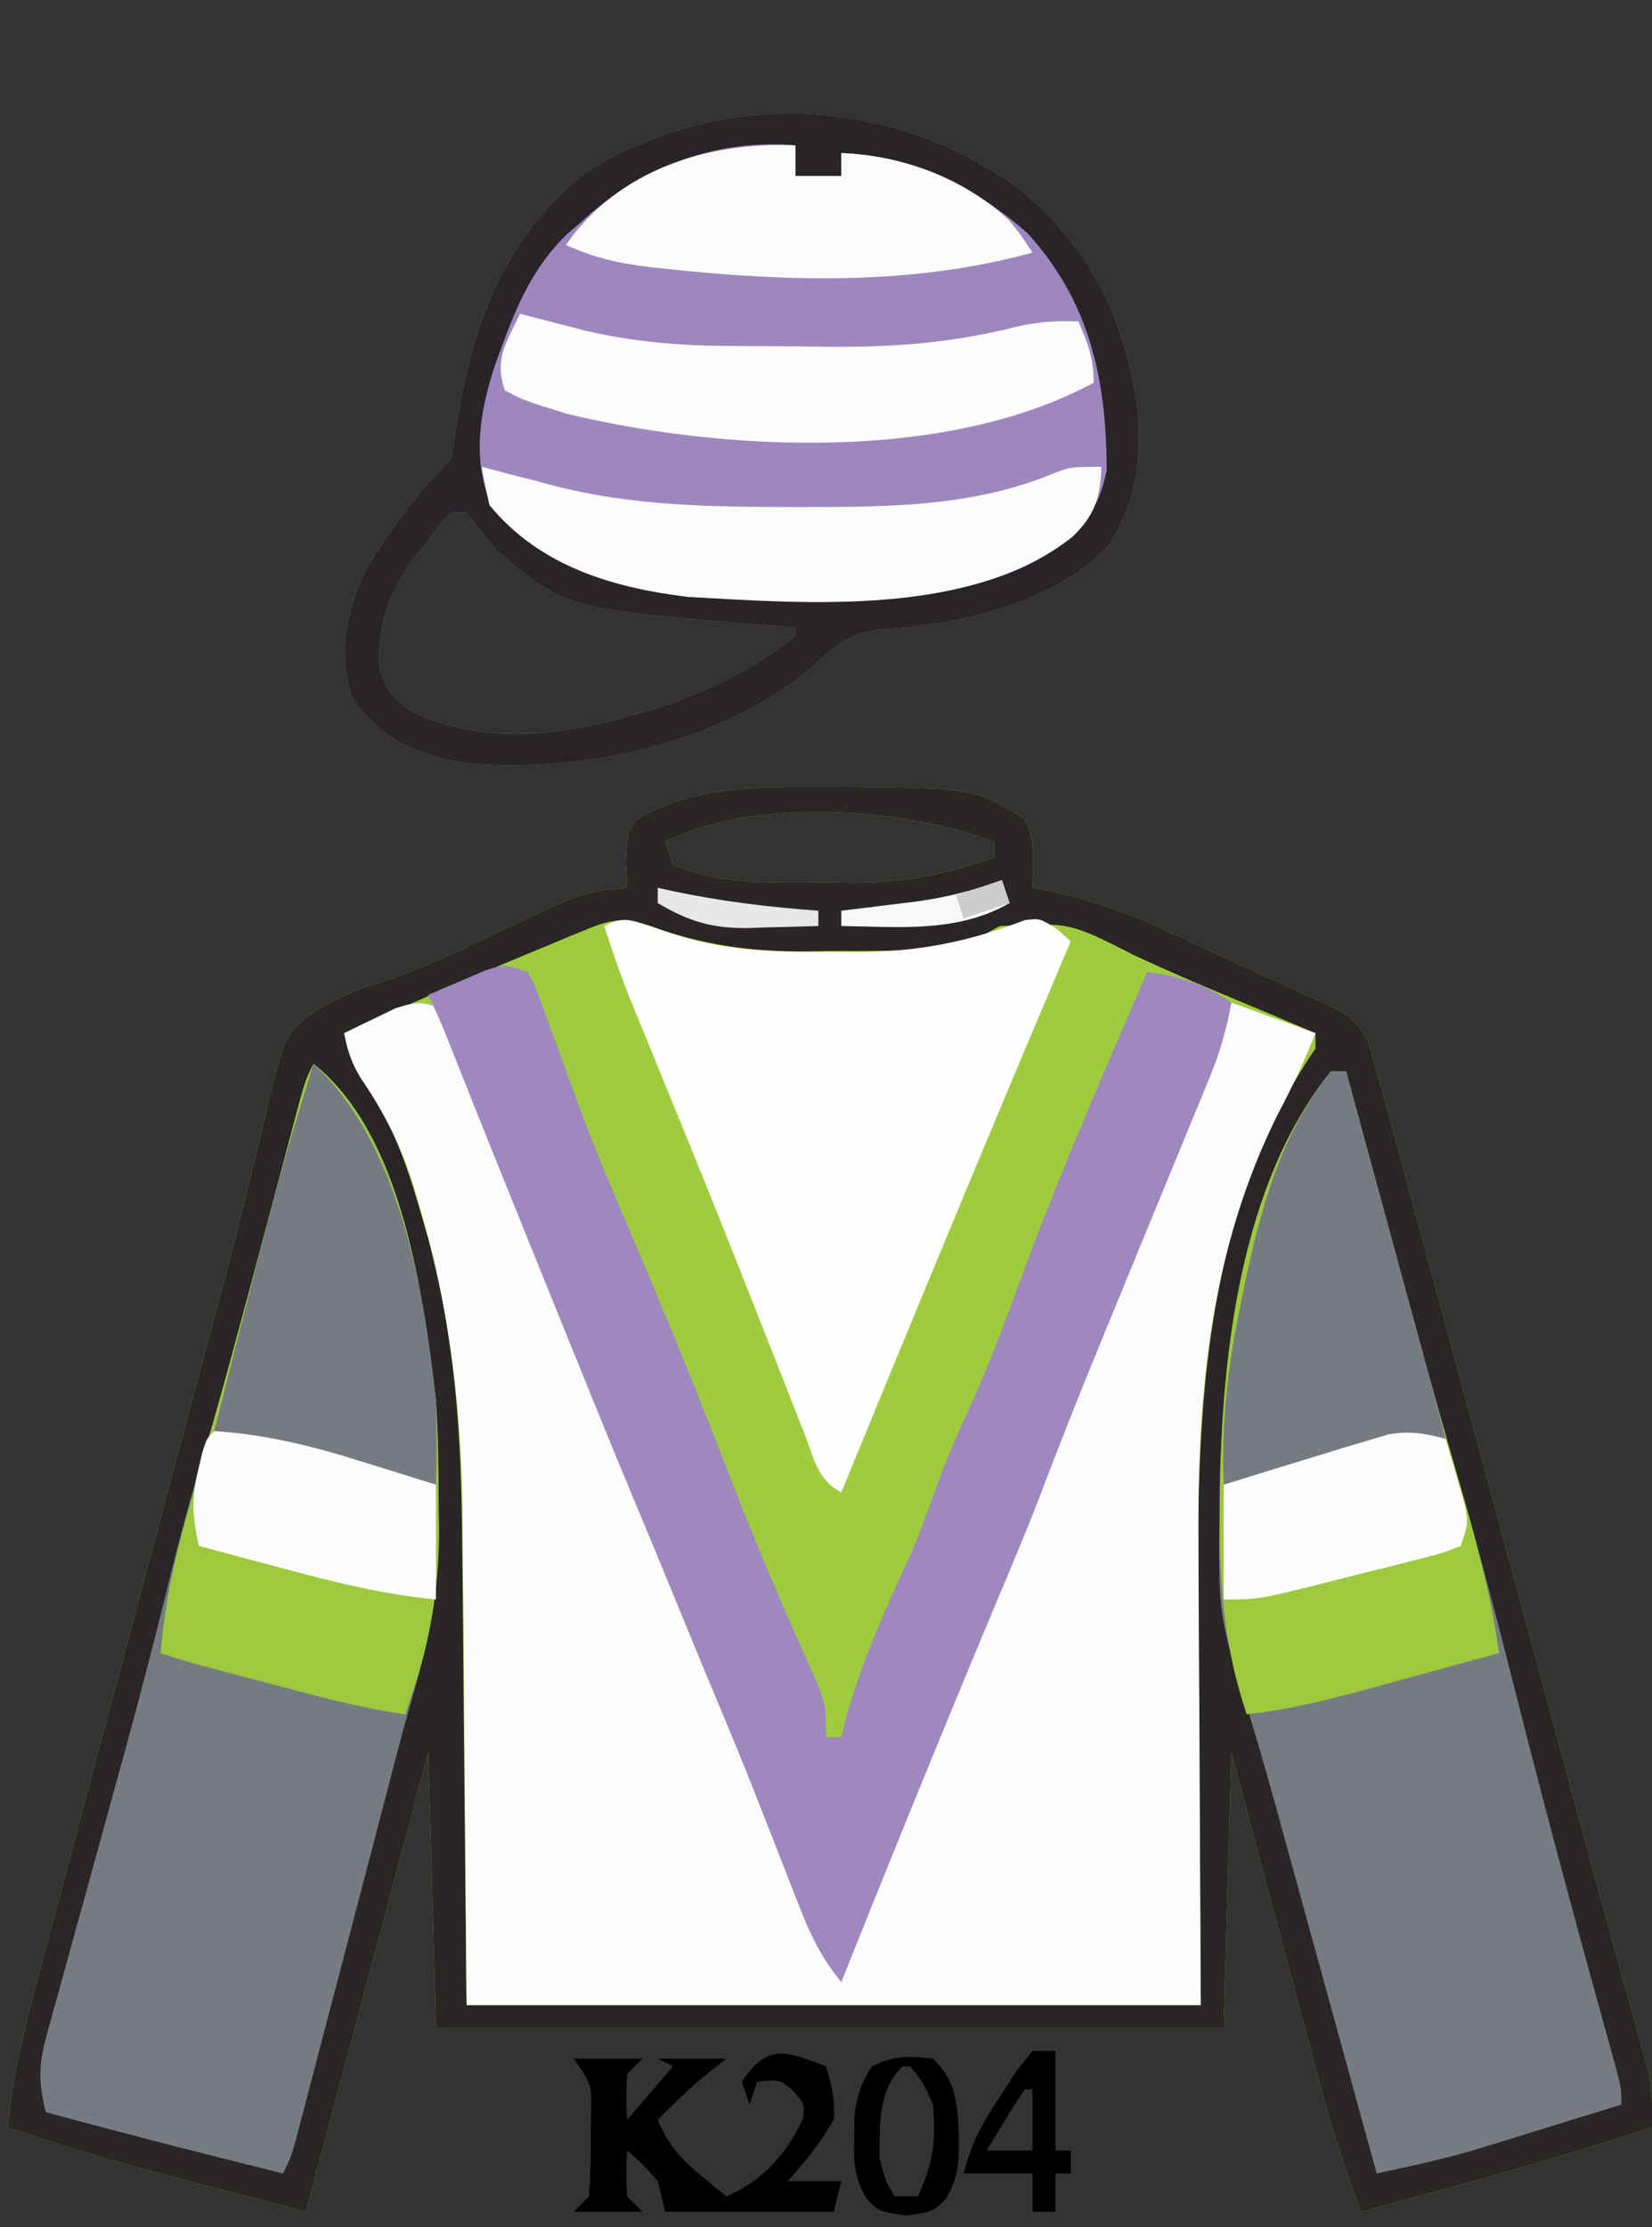
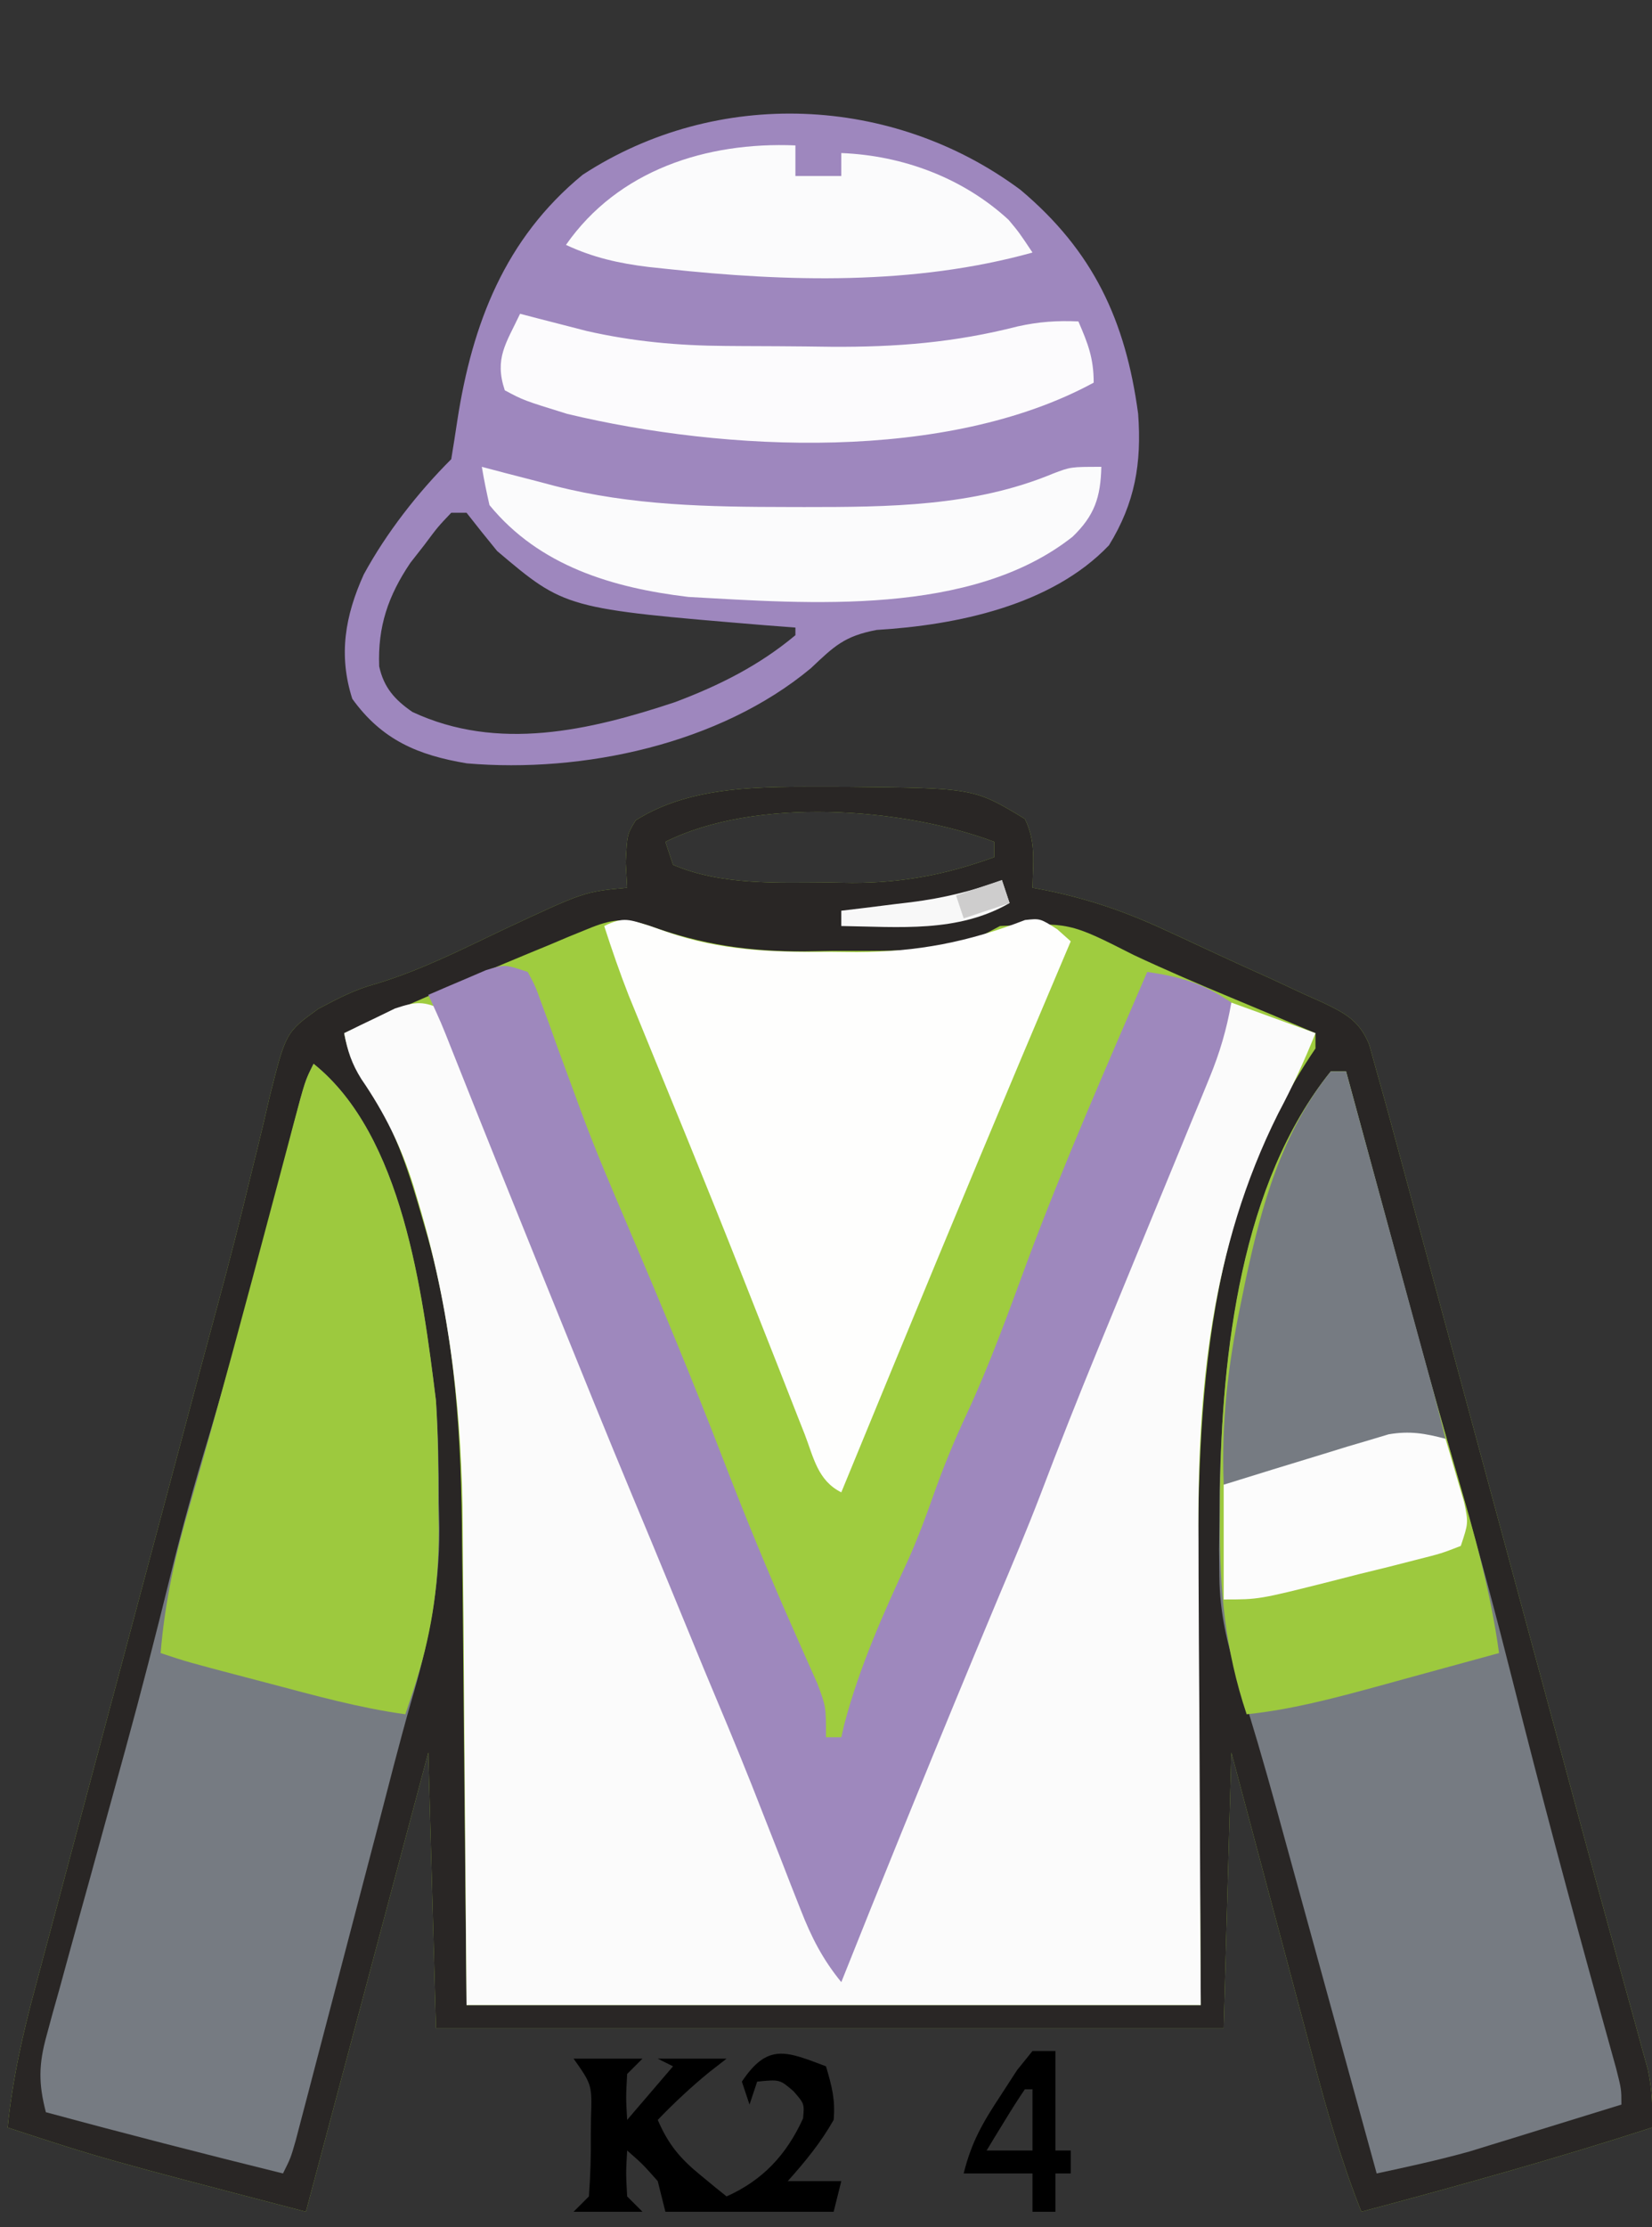
<svg xmlns="http://www.w3.org/2000/svg" version="1.1" width="216" height="291">
  <rect width="100%" height="100%" fill="#333333" stroke="none" />
  <path d="M0 0 C0.828 0.001 1.657 0.002 2.51 0.002 C19.094 0.167 19.094 0.167 25.75 4.188 C27.228 7.144 26.81 9.93 26.75 13.188 C27.581 13.343 27.581 13.343 28.429 13.503 C33.976 14.627 38.872 16.293 43.996 18.672 C44.733 19.01 45.47 19.348 46.23 19.696 C47.771 20.408 49.309 21.124 50.845 21.845 C53.197 22.942 55.561 24.006 57.928 25.07 C59.431 25.769 60.933 26.469 62.434 27.172 C63.139 27.485 63.844 27.797 64.57 28.12 C67.619 29.586 69.464 30.491 70.777 33.689 C71.098 34.844 71.419 35.998 71.75 37.188 C71.953 37.907 72.156 38.627 72.365 39.368 C73.102 42.001 73.816 44.639 74.528 47.278 C74.936 48.782 74.936 48.782 75.352 50.317 C76.251 53.633 77.147 56.949 78.043 60.266 C78.673 62.594 79.304 64.922 79.935 67.25 C81.599 73.395 83.261 79.54 84.923 85.685 C86.588 91.844 88.256 98.002 89.924 104.16 C91.812 111.134 93.7 118.108 95.587 125.082 C95.876 126.15 96.165 127.218 96.462 128.318 C97.032 130.425 97.601 132.533 98.169 134.64 C99.675 140.231 101.197 145.816 102.74 151.396 C103.065 152.582 103.39 153.767 103.726 154.988 C104.35 157.265 104.98 159.54 105.615 161.813 C105.895 162.837 106.175 163.861 106.463 164.916 C106.712 165.816 106.961 166.715 107.218 167.642 C107.759 170.231 107.848 172.55 107.75 175.188 C95.189 179.255 82.505 182.782 69.75 186.188 C67.121 179.584 65.216 172.897 63.395 166.031 C62.935 164.317 62.935 164.317 62.466 162.568 C61.494 158.942 60.528 155.315 59.562 151.688 C58.902 149.219 58.241 146.75 57.58 144.281 C55.965 138.251 54.358 132.219 52.75 126.188 C52.42 138.067 52.09 149.947 51.75 162.188 C17.76 162.188 -16.23 162.188 -51.25 162.188 C-51.58 150.308 -51.91 138.428 -52.25 126.188 C-57.53 145.988 -62.81 165.787 -68.25 186.188 C-94.946 179.223 -94.946 179.223 -107.25 175.188 C-106.615 168.816 -105.254 162.861 -103.585 156.686 C-103.178 155.152 -103.178 155.152 -102.762 153.587 C-101.865 150.216 -100.96 146.846 -100.055 143.477 C-99.422 141.107 -98.79 138.737 -98.159 136.366 C-96.493 130.118 -94.82 123.872 -93.146 117.625 C-91.468 111.361 -89.797 105.094 -88.125 98.828 C-86.231 91.734 -84.337 84.64 -82.439 77.547 C-82.149 76.461 -81.859 75.376 -81.56 74.258 C-80.986 72.118 -80.408 69.978 -79.827 67.84 C-78.306 62.229 -76.859 56.611 -75.506 50.956 C-75.213 49.77 -74.919 48.584 -74.617 47.362 C-74.057 45.094 -73.518 42.821 -73.004 40.543 C-70.876 32.078 -70.876 32.078 -66.639 29.017 C-64.043 27.641 -61.819 26.466 -59.004 25.715 C-53.271 23.976 -48.02 21.327 -42.625 18.75 C-31.856 13.7 -31.856 13.7 -26.25 13.188 C-26.312 12.094 -26.374 11.001 -26.438 9.875 C-26.25 6.188 -26.25 6.188 -25.125 4.375 C-17.808 -0.259 -8.388 -0.009 0 0 Z M-21.25 7.188 C-20.92 8.178 -20.59 9.168 -20.25 10.188 C-13.992 12.893 -6.492 12.522 0.188 12.5 C1.16 12.516 2.133 12.532 3.135 12.549 C9.815 12.553 15.473 11.462 21.75 9.188 C21.75 8.527 21.75 7.867 21.75 7.188 C9.717 2.675 -9.493 1.309 -21.25 7.188 Z " fill="#9FCC3F" transform="translate(108.25,102.812)" />
  <path d="M0 0 C0.828 0.001 1.657 0.002 2.51 0.002 C19.094 0.167 19.094 0.167 25.75 4.188 C27.228 7.144 26.81 9.93 26.75 13.188 C27.581 13.343 27.581 13.343 28.429 13.503 C33.976 14.627 38.872 16.293 43.996 18.672 C44.733 19.01 45.47 19.348 46.23 19.696 C47.771 20.408 49.309 21.124 50.845 21.845 C53.197 22.942 55.561 24.006 57.928 25.07 C59.431 25.769 60.933 26.469 62.434 27.172 C63.139 27.485 63.844 27.797 64.57 28.12 C67.619 29.586 69.464 30.491 70.777 33.689 C71.098 34.844 71.419 35.998 71.75 37.188 C71.953 37.907 72.156 38.627 72.365 39.368 C73.102 42.001 73.816 44.639 74.528 47.278 C74.936 48.782 74.936 48.782 75.352 50.317 C76.251 53.633 77.147 56.949 78.043 60.266 C78.673 62.594 79.304 64.922 79.935 67.25 C81.599 73.395 83.261 79.54 84.923 85.685 C86.588 91.844 88.256 98.002 89.924 104.16 C91.812 111.134 93.7 118.108 95.587 125.082 C95.876 126.15 96.165 127.218 96.462 128.318 C97.032 130.425 97.601 132.533 98.169 134.64 C99.675 140.231 101.197 145.816 102.74 151.396 C103.065 152.582 103.39 153.767 103.726 154.988 C104.35 157.265 104.98 159.54 105.615 161.813 C105.895 162.837 106.175 163.861 106.463 164.916 C106.712 165.816 106.961 166.715 107.218 167.642 C107.759 170.231 107.848 172.55 107.75 175.188 C95.189 179.255 82.505 182.782 69.75 186.188 C67.121 179.584 65.216 172.897 63.395 166.031 C62.935 164.317 62.935 164.317 62.466 162.568 C61.494 158.942 60.528 155.315 59.562 151.688 C58.902 149.219 58.241 146.75 57.58 144.281 C55.965 138.251 54.358 132.219 52.75 126.188 C52.42 138.067 52.09 149.947 51.75 162.188 C17.76 162.188 -16.23 162.188 -51.25 162.188 C-51.58 150.308 -51.91 138.428 -52.25 126.188 C-57.53 145.988 -62.81 165.787 -68.25 186.188 C-94.946 179.223 -94.946 179.223 -107.25 175.188 C-106.615 168.816 -105.254 162.861 -103.585 156.686 C-103.178 155.152 -103.178 155.152 -102.762 153.587 C-101.865 150.216 -100.96 146.846 -100.055 143.477 C-99.422 141.107 -98.79 138.737 -98.159 136.366 C-96.493 130.118 -94.82 123.872 -93.146 117.625 C-91.468 111.361 -89.797 105.094 -88.125 98.828 C-86.231 91.734 -84.337 84.64 -82.439 77.547 C-82.149 76.461 -81.859 75.376 -81.56 74.258 C-80.986 72.118 -80.408 69.978 -79.827 67.84 C-78.306 62.229 -76.859 56.611 -75.506 50.956 C-75.213 49.77 -74.919 48.584 -74.617 47.362 C-74.057 45.094 -73.518 42.821 -73.004 40.543 C-70.876 32.078 -70.876 32.078 -66.639 29.017 C-64.043 27.641 -61.819 26.466 -59.004 25.715 C-53.271 23.976 -48.02 21.327 -42.625 18.75 C-31.856 13.7 -31.856 13.7 -26.25 13.188 C-26.312 12.094 -26.374 11.001 -26.438 9.875 C-26.25 6.188 -26.25 6.188 -25.125 4.375 C-17.808 -0.259 -8.388 -0.009 0 0 Z M-21.25 7.188 C-20.92 8.178 -20.59 9.168 -20.25 10.188 C-13.992 12.893 -6.492 12.522 0.188 12.5 C1.16 12.516 2.133 12.532 3.135 12.549 C9.815 12.553 15.473 11.462 21.75 9.188 C21.75 8.527 21.75 7.867 21.75 7.188 C9.717 2.675 -9.493 1.309 -21.25 7.188 Z M-31.453 18.594 C-32.262 18.922 -33.07 19.251 -33.903 19.59 C-34.76 19.952 -35.617 20.314 -36.5 20.688 C-37.38 21.05 -38.26 21.412 -39.167 21.785 C-47.247 25.13 -55.266 28.619 -63.25 32.188 C-62.633 35.447 -61.469 37.437 -59.562 40.125 C-56.359 45.327 -54.663 50.668 -53 56.5 C-52.754 57.353 -52.508 58.205 -52.255 59.084 C-48.651 72.272 -47.928 85.161 -47.836 98.738 C-47.819 100.294 -47.801 101.849 -47.782 103.405 C-47.72 109.103 -47.673 114.802 -47.625 120.5 C-47.439 139.65 -47.439 139.65 -47.25 159.188 C-15.57 159.188 16.11 159.188 48.75 159.188 C48.592 133.805 48.592 133.805 48.39 108.423 C48.251 82.497 48.618 56.44 63.75 34.188 C63.75 33.528 63.75 32.867 63.75 32.188 C62.576 31.691 61.401 31.195 60.191 30.684 C59.421 30.358 58.651 30.032 57.857 29.697 C56.147 28.976 54.435 28.26 52.721 27.548 C48.449 25.769 44.21 23.956 40.02 21.992 C31.576 17.707 31.576 17.707 22.5 18.188 C21.248 18.85 19.998 19.516 18.75 20.188 C12.756 21.66 6.698 21.411 0.562 21.438 C-0.619 21.458 -1.8 21.479 -3.018 21.5 C-10.35 21.533 -16.363 20.64 -23.25 18.188 C-26.568 17.058 -28.222 17.257 -31.453 18.594 Z " fill="#292625" transform="translate(108.25,102.812)" />
  <path d="M0 0 C1.404 2.641 1.404 2.641 2.719 6.25 C3.236 7.628 3.754 9.006 4.273 10.383 C4.55 11.128 4.826 11.874 5.11 12.642 C6.692 16.835 8.401 20.976 10.094 25.125 C10.822 26.922 11.55 28.719 12.277 30.516 C13.018 32.344 13.759 34.172 14.5 36 C15.969 39.625 17.438 43.25 18.906 46.875 C19.26 47.749 19.614 48.622 19.979 49.522 C21.832 54.098 23.672 58.679 25.497 63.266 C28.058 69.706 30.725 76.087 33.5 82.438 C36.474 89.301 39.26 96.191 41.819 103.219 C44.542 110.623 47.767 117.807 51 125 C55.198 117.331 58.349 109.294 61.551 101.18 C64.264 94.307 67.044 87.462 69.827 80.617 C70.666 78.552 71.505 76.486 72.344 74.419 C74.635 68.779 76.934 63.142 79.289 57.527 C83.518 47.412 87.583 37.229 91.688 27.062 C92.563 24.895 93.439 22.728 94.314 20.561 C95.913 16.604 97.511 12.648 99.108 8.692 C99.426 7.904 99.744 7.116 100.072 6.305 C101.052 3.871 102.026 1.436 103 -1 C106.63 0.32 110.26 1.64 114 3 C112.518 6.704 110.981 10 109.125 13.5 C100.313 31.103 98.521 49.804 98.707 69.16 C98.711 70.731 98.715 72.303 98.716 73.874 C98.732 79.604 98.774 85.333 98.812 91.062 C98.874 103.912 98.936 116.761 99 130 C67.32 130 35.64 130 3 130 C2.688 91.562 2.688 91.562 2.612 79.533 C2.575 75.9 2.575 75.9 2.535 72.266 C2.519 70.678 2.509 69.09 2.503 67.501 C2.444 53.013 0.894 38.994 -3.312 25.062 C-3.519 24.364 -3.726 23.665 -3.938 22.945 C-5.539 17.826 -7.718 13.419 -10.766 8.98 C-12.019 6.969 -12.563 5.315 -13 3 C-11.59 2.298 -10.172 1.614 -8.75 0.938 C-7.961 0.555 -7.172 0.172 -6.359 -0.223 C-3.576 -1.14 -2.651 -1.231 0 0 Z " fill="#FBFBFB" transform="translate(58,132)" />
  <path d="M0 0 C9.491 7.988 13.719 17.025 15.367 29.242 C15.844 35.704 14.966 40.886 11.555 46.43 C4.049 54.306 -8.371 56.864 -18.82 57.492 C-23.064 58.297 -24.381 59.627 -27.422 62.496 C-39.367 72.435 -57.261 76.225 -72.406 74.926 C-78.777 73.864 -83.496 71.884 -87.383 66.492 C-89.212 60.79 -88.333 55.656 -85.883 50.242 C-82.914 44.789 -78.835 39.569 -74.445 35.18 C-74.169 33.493 -73.898 31.805 -73.648 30.114 C-71.697 17.491 -67.437 6.371 -57.266 -1.98 C-39.742 -13.412 -16.717 -12.444 0 0 Z M-74.445 42.18 C-76.195 44.02 -76.195 44.02 -77.945 46.367 C-78.554 47.144 -79.162 47.922 -79.789 48.723 C-82.704 53.047 -84.063 57.052 -83.867 62.25 C-83.261 65.022 -81.832 66.615 -79.527 68.207 C-68.357 73.425 -56.353 70.637 -45.195 66.93 C-39.426 64.762 -34.195 62.15 -29.445 58.18 C-29.445 57.85 -29.445 57.52 -29.445 57.18 C-30.738 57.082 -32.031 56.984 -33.363 56.883 C-59.547 54.709 -59.547 54.709 -68.445 47.18 C-69.797 45.528 -71.135 43.864 -72.445 42.18 C-73.105 42.18 -73.765 42.18 -74.445 42.18 Z " fill="#9E87BE" transform="translate(133.445,24.82)" />
  <path d="M0 0 C11.687 9.349 14.223 29.889 16 44 C16.304 48.442 16.37 52.861 16.375 57.312 C16.399 58.42 16.424 59.528 16.449 60.67 C16.477 68.776 14.997 75.736 12.719 83.482 C11.168 88.915 9.786 94.395 8.363 99.863 C7.698 102.403 7.032 104.943 6.365 107.482 C5.33 111.428 4.296 115.374 3.264 119.32 C2.258 123.168 1.248 127.016 0.238 130.863 C-0.072 132.053 -0.383 133.242 -0.702 134.468 C-0.99 135.56 -1.277 136.653 -1.573 137.779 C-1.825 138.741 -2.077 139.704 -2.337 140.696 C-3 143 -3 143 -4 145 C-14.363 142.44 -24.694 139.784 -35 137 C-35.983 133.22 -35.946 130.728 -34.908 126.976 C-34.643 126 -34.379 125.024 -34.107 124.018 C-33.663 122.445 -33.663 122.445 -33.211 120.84 C-32.911 119.74 -32.61 118.64 -32.301 117.507 C-31.336 113.981 -30.356 110.459 -29.375 106.938 C-28.108 102.343 -26.847 97.748 -25.586 93.152 C-25.276 92.029 -24.967 90.906 -24.648 89.749 C-22.53 82.038 -20.544 74.303 -18.634 66.538 C-17.167 60.598 -15.531 54.729 -13.75 48.875 C-10.207 37.003 -7.053 25.035 -3.933 13.046 C-3.745 12.328 -3.557 11.61 -3.364 10.87 C-2.85 8.903 -2.339 6.935 -1.829 4.967 C-1 2 -1 2 0 0 Z " fill="#767B82" transform="translate(41,139)" />
  <path d="M0 0 C0.66 0 1.32 0 2 0 C2.332 1.223 2.664 2.446 3.006 3.706 C4.269 8.353 5.533 12.999 6.797 17.645 C7.339 19.636 7.88 21.626 8.42 23.617 C11.258 34.067 14.129 44.505 17.129 54.91 C19.495 63.126 21.698 71.371 23.786 79.662 C27.429 94.115 31.271 108.506 35.257 122.868 C35.442 123.537 35.626 124.205 35.816 124.894 C36.314 126.696 36.815 128.498 37.317 130.299 C38 133 38 133 38 135 C34.356 136.131 30.709 137.254 27.062 138.375 C26.041 138.692 25.019 139.009 23.967 139.336 C22.958 139.645 21.949 139.955 20.91 140.273 C19.994 140.556 19.077 140.839 18.133 141.13 C14.121 142.244 10.071 143.129 6 144 C5.808 143.302 5.617 142.604 5.419 141.886 C3.598 135.252 1.774 128.619 -0.051 121.987 C-0.989 118.578 -1.927 115.17 -2.862 111.761 C-3.942 107.826 -5.026 103.891 -6.109 99.957 C-6.439 98.755 -6.768 97.554 -7.107 96.316 C-8.704 90.526 -10.376 84.783 -12.208 79.062 C-13.576 74.653 -14.517 70.696 -14.566 66.047 C-14.586 64.271 -14.586 64.271 -14.607 62.458 C-14.592 61.235 -14.578 60.011 -14.562 58.75 C-14.554 57.455 -14.545 56.161 -14.536 54.827 C-14.162 36.806 -11.767 14.608 0 0 Z " fill="#767B82" transform="translate(174,140)" />
  <path d="M0 0 C0.996 1.851 0.996 1.851 1.867 4.27 C2.193 5.152 2.518 6.035 2.854 6.944 C3.191 7.891 3.528 8.837 3.875 9.812 C4.59 11.754 5.306 13.696 6.023 15.637 C6.366 16.572 6.709 17.507 7.062 18.47 C8.883 23.38 10.942 28.186 13 33 C17.34 43.182 21.585 53.383 25.564 63.712 C28.418 71.116 31.42 78.451 34.641 85.703 C34.918 86.334 35.196 86.966 35.482 87.616 C36.27 89.403 37.066 91.186 37.863 92.969 C39 96 39 96 39 100 C39.66 100 40.32 100 41 100 C41.193 99.167 41.193 99.167 41.391 98.316 C43.363 90.82 46.517 83.756 49.781 76.75 C50.986 74.032 52.013 71.303 53 68.5 C54.292 64.837 55.725 61.328 57.375 57.812 C60.412 51.289 62.834 44.559 65.324 37.814 C70.086 25.032 75.608 12.525 81 0 C85.386 0.626 88.307 1.502 92 4 C91.391 7.494 90.48 10.583 89.13 13.859 C88.746 14.798 88.361 15.737 87.966 16.704 C87.341 18.212 87.341 18.212 86.703 19.75 C86.272 20.8 85.842 21.849 85.398 22.931 C84.02 26.289 82.635 29.645 81.25 33 C79.441 37.395 77.634 41.791 75.828 46.188 C75.395 47.242 74.961 48.296 74.515 49.383 C71.941 55.658 69.442 61.952 67.039 68.296 C65.252 72.947 63.31 77.533 61.375 82.125 C57.577 91.189 53.83 100.272 50.125 109.375 C49.673 110.485 49.221 111.595 48.755 112.739 C46.148 119.151 43.562 125.57 41 132 C38.56 129.013 37.097 126.148 35.695 122.562 C35.276 121.502 34.857 120.441 34.426 119.348 C33.997 118.243 33.567 117.138 33.125 116 C32.274 113.833 31.423 111.666 30.57 109.5 C30.147 108.423 29.724 107.346 29.288 106.236 C27.256 101.131 25.125 96.067 23 91 C21.554 87.507 20.12 84.009 18.684 80.512 C17.048 76.534 15.399 72.562 13.738 68.594 C10.33 60.42 7.012 52.209 3.688 44 C3.019 42.35 2.35 40.7 1.681 39.05 C-2.182 29.513 -6.033 19.972 -9.829 10.408 C-11.31 6.658 -11.31 6.658 -13 3 C-11.401 2.301 -9.795 1.616 -8.188 0.938 C-7.294 0.555 -6.401 0.172 -5.48 -0.223 C-3 -1 -3 -1 0 0 Z " fill="#9E88BD" transform="translate(69,127)" />
  <path d="M0 0 C0 1.32 0 2.64 0 4 C1.98 4 3.96 4 6 4 C6 3.01 6 2.02 6 1 C16.154 1.391 25.425 6.215 32.309 13.645 C35.873 18.608 39 24.812 39 31 C19.838 41.41 -9.075 40.055 -29.832 35.082 C-35.537 33.316 -35.537 33.316 -38 32 C-39.431 27.707 -38.146 25.188 -36.551 21.055 C-31.432 10.972 -23.336 4.834 -12.84 1.266 C-8.47 0.02 -4.489 -0.187 0 0 Z " fill="#9E87BE" transform="translate(104,19)" />
  <path d="M0 0 C1.041 0.367 1.041 0.367 2.104 0.741 C9.272 3.226 15.961 3.45 23.5 3.375 C24.659 3.387 25.818 3.398 27.012 3.41 C34.986 3.383 41.616 2.083 49.025 -0.784 C51 -1 51 -1 53.25 0.438 C53.828 0.953 54.405 1.469 55 2 C54.73 2.636 54.459 3.271 54.181 3.927 C46.681 21.575 39.306 39.271 32 57 C31.602 57.966 31.203 58.932 30.793 59.928 C28.86 64.618 26.928 69.308 25 74 C21.906 72.453 21.39 69.452 20.199 66.371 C19.926 65.682 19.653 64.993 19.372 64.282 C18.471 62.003 17.579 59.72 16.688 57.438 C15.749 55.057 14.808 52.677 13.866 50.297 C13.219 48.661 12.573 47.024 11.928 45.388 C9.735 39.834 7.509 34.294 5.254 28.766 C4.808 27.672 4.808 27.672 4.353 26.556 C3.206 23.748 2.058 20.94 0.908 18.134 C0.12 16.208 -0.667 14.282 -1.453 12.355 C-1.898 11.269 -2.343 10.183 -2.802 9.063 C-3.973 6.07 -5.012 3.058 -6 0 C-3.447 -1.277 -2.681 -0.821 0 0 Z " fill="#FEFEFD" transform="translate(85,121)" />
  <path d="M0 0 C11.67 9.336 14.252 29.898 16 44 C16.282 48.525 16.325 53.029 16.312 57.562 C16.329 58.704 16.345 59.845 16.361 61.021 C16.366 68.477 15.358 74.931 13 82 C12.505 83.485 12.505 83.485 12 85 C5.98 84.171 0.177 82.551 -5.688 81 C-6.732 80.727 -7.777 80.453 -8.854 80.172 C-16.552 78.149 -16.552 78.149 -20 77 C-19.432 70.187 -18.058 64.045 -16.125 57.5 C-12.368 44.462 -8.859 31.363 -5.378 18.249 C-4.673 15.594 -3.966 12.939 -3.258 10.285 C-3.045 9.478 -2.831 8.671 -2.612 7.839 C-1.113 2.226 -1.113 2.226 0 0 Z " fill="#9DC93E" transform="translate(41,139)" />
  <path d="M0 0 C0.66 0 1.32 0 2 0 C2.332 1.223 2.664 2.446 3.006 3.706 C4.269 8.353 5.533 12.999 6.797 17.645 C7.339 19.636 7.88 21.626 8.42 23.617 C9.209 26.52 9.998 29.422 10.789 32.324 C11.052 33.291 11.315 34.258 11.586 35.254 C13.167 41.036 14.804 46.797 16.482 52.551 C18.742 60.311 20.909 67.969 22 76 C17.814 77.153 13.626 78.296 9.438 79.438 C8.256 79.763 7.075 80.088 5.857 80.424 C0.249 81.948 -5.213 83.397 -11 84 C-13.822 75.563 -14.544 67.741 -14.5 58.875 C-14.496 57.571 -14.491 56.268 -14.487 54.924 C-14.255 36.836 -11.78 14.624 0 0 Z " fill="#9DC93E" transform="translate(174,140)" />
-   <path d="M0 0 C9.491 7.988 13.719 17.025 15.367 29.242 C15.844 35.704 14.966 40.886 11.555 46.43 C4.049 54.306 -8.371 56.864 -18.82 57.492 C-23.064 58.297 -24.381 59.627 -27.422 62.496 C-39.367 72.435 -57.261 76.225 -72.406 74.926 C-78.777 73.864 -83.496 71.884 -87.383 66.492 C-89.212 60.79 -88.333 55.656 -85.883 50.242 C-82.914 44.789 -78.835 39.569 -74.445 35.18 C-74.169 33.493 -73.898 31.805 -73.648 30.114 C-71.697 17.491 -67.437 6.371 -57.266 -1.98 C-39.742 -13.412 -16.717 -12.444 0 0 Z M-57.445 4.18 C-58.35 4.955 -58.35 4.955 -59.273 5.746 C-63.706 10.054 -65.807 14.907 -67.883 20.617 C-68.272 21.673 -68.272 21.673 -68.668 22.749 C-70.669 28.701 -71.755 34.978 -69.32 40.93 C-62.521 49.089 -53.768 51.688 -43.445 53.18 C-38.926 53.419 -34.407 53.411 -29.883 53.43 C-28.683 53.45 -27.484 53.471 -26.248 53.492 C-15.839 53.537 -3.096 52.763 5.555 46.18 C8.907 42.838 10.344 41.263 11.254 36.586 C11.219 24.862 9.119 14.726 0.93 5.68 C-5.944 -0.443 -14.22 -4.466 -23.445 -4.82 C-23.445 -3.83 -23.445 -2.84 -23.445 -1.82 C-25.425 -1.82 -27.405 -1.82 -29.445 -1.82 C-29.445 -3.14 -29.445 -4.46 -29.445 -5.82 C-39.747 -6.779 -49.985 -2.835 -57.445 4.18 Z M-74.445 42.18 C-76.195 44.02 -76.195 44.02 -77.945 46.367 C-78.554 47.144 -79.162 47.922 -79.789 48.723 C-82.704 53.047 -84.063 57.052 -83.867 62.25 C-83.261 65.022 -81.832 66.615 -79.527 68.207 C-68.357 73.425 -56.353 70.637 -45.195 66.93 C-39.426 64.762 -34.195 62.15 -29.445 58.18 C-29.445 57.85 -29.445 57.52 -29.445 57.18 C-30.738 57.082 -32.031 56.984 -33.363 56.883 C-59.547 54.709 -59.547 54.709 -68.445 47.18 C-69.797 45.528 -71.135 43.864 -72.445 42.18 C-73.105 42.18 -73.765 42.18 -74.445 42.18 Z " fill="#292427" transform="translate(133.445,24.82)" />
-   <path d="M0 0 C11.2 10.359 14.443 29.308 16 44 C16.135 47.675 16.13 51.325 16 55 C13.978 54.589 11.958 54.171 9.938 53.75 C8.812 53.518 7.687 53.286 6.527 53.047 C-0.037 51.601 -6.513 49.758 -13 48 C-4.481 14.498 -4.481 14.498 0 0 Z " fill="#767B82" transform="translate(41,139)" />
  <path d="M0 0 C0.66 0 1.32 0 2 0 C3.691 6.193 5.382 12.386 7.072 18.579 C7.647 20.686 8.222 22.793 8.798 24.899 C9.625 27.928 10.451 30.956 11.277 33.984 C11.535 34.926 11.792 35.868 12.057 36.838 C12.297 37.719 12.537 38.6 12.785 39.507 C12.996 40.28 13.207 41.052 13.424 41.849 C13.972 43.894 14.493 45.944 15 48 C13.71 48.112 12.419 48.224 11.09 48.34 C6.068 48.898 1.395 50.126 -3.438 51.562 C-11.784 54 -11.784 54 -14 54 C-14.316 45.91 -13.46 38.476 -11.812 30.562 C-11.588 29.464 -11.363 28.366 -11.131 27.235 C-9.039 17.448 -6.391 7.934 0 0 Z " fill="#767B82" transform="translate(174,140)" />
  <path d="M0 0 C1.051 0.277 2.101 0.554 3.184 0.84 C4.601 1.206 6.019 1.572 7.438 1.938 C8.125 2.12 8.813 2.302 9.521 2.49 C19.638 5.078 29.654 5.237 40.062 5.25 C40.75 5.252 41.437 5.253 42.145 5.255 C53.154 5.257 64.322 5.193 74.648 0.898 C77 0 77 0 81 0 C80.904 4.019 80.096 6.37 77.25 9.125 C64.007 19.593 42.741 17.871 27 17 C17.138 15.819 7.527 12.978 1 5 C0.619 3.344 0.279 1.677 0 0 Z " fill="#FBFBFC" transform="translate(63,61)" />
  <path d="M0 0 C0.785 0.205 1.57 0.41 2.379 0.621 C3.429 0.891 4.48 1.16 5.562 1.438 C6.595 1.704 7.628 1.971 8.691 2.246 C14.739 3.624 20.657 4.165 26.848 4.203 C27.948 4.212 27.948 4.212 29.071 4.22 C30.618 4.23 32.165 4.236 33.713 4.24 C36.032 4.25 38.351 4.281 40.67 4.312 C49.176 4.371 56.802 3.765 65.08 1.647 C67.832 1.037 70.194 0.877 73 1 C74.257 3.906 75 5.796 75 9 C55.838 19.41 26.925 18.055 6.168 13.082 C0.463 11.316 0.463 11.316 -2 10 C-3.392 5.824 -1.823 3.865 0 0 Z " fill="#FCFBFD" transform="translate(68,41)" />
  <path d="M0 0 C0 1.32 0 2.64 0 4 C1.98 4 3.96 4 6 4 C6 3.01 6 2.02 6 1 C14.012 1.308 21.912 4.235 27.879 9.73 C29.25 11.375 29.25 11.375 31 14 C15.521 18.3 -1.067 17.841 -16.938 16.125 C-17.676 16.047 -18.415 15.968 -19.176 15.887 C-23.068 15.416 -26.441 14.658 -30 13 C-23.171 3.211 -11.608 -0.484 0 0 Z " fill="#FBFBFC" transform="translate(104,19)" />
-   <path d="M0 0 C6.874 0.434 13.015 1.992 19.562 4.062 C20.476 4.344 21.389 4.626 22.33 4.916 C24.556 5.603 26.778 6.301 29 7 C29 11.95 29 16.9 29 22 C22.119 21.347 15.665 19.735 9 17.938 C7.939 17.656 6.878 17.374 5.785 17.084 C3.189 16.394 0.594 15.699 -2 15 C-2.804 11.361 -3.016 8.888 -2.125 5.25 C-1.942 4.471 -1.759 3.693 -1.57 2.891 C-1 1 -1 1 0 0 Z " fill="#FCFCFC" transform="translate(28,187)" />
  <path d="M0 0 C0.531 1.768 1.05 3.539 1.562 5.312 C1.853 6.299 2.143 7.285 2.441 8.301 C3 11 3 11 2 14 C-0.529 14.983 -0.529 14.983 -3.863 15.824 C-5.06 16.13 -6.257 16.437 -7.49 16.752 C-8.752 17.061 -10.013 17.369 -11.312 17.688 C-12.562 18.008 -13.812 18.328 -15.1 18.658 C-24.402 21 -24.402 21 -29 21 C-29 16.05 -29 11.1 -29 6 C-24.671 4.65 -20.339 3.316 -16 2 C-14.965 1.68 -13.93 1.361 -12.863 1.031 C-11.918 0.753 -10.974 0.474 -10 0.188 C-9.154 -0.066 -8.309 -0.32 -7.438 -0.582 C-4.677 -1.055 -2.691 -0.706 0 0 Z " fill="#FCFCFC" transform="translate(189,188)" />
  <path d="M0 0 C0.774 2.653 1.228 4.293 1 7 C-0.674 9.962 -2.734 12.471 -5 15 C-2.69 15 -0.38 15 2 15 C1.67 16.32 1.34 17.64 1 19 C-6.26 19 -13.52 19 -21 19 C-21.33 17.68 -21.66 16.36 -22 15 C-23.979 12.77 -23.979 12.77 -26 11 C-26.167 13.917 -26.167 13.917 -26 17 C-25.34 17.66 -24.68 18.32 -24 19 C-26.97 19 -29.94 19 -33 19 C-32.34 18.34 -31.68 17.68 -31 17 C-30.801 14.291 -30.722 11.707 -30.75 9 C-30.742 8.263 -30.735 7.525 -30.727 6.766 C-30.59 2.416 -30.59 2.416 -33 -1 C-30.03 -1 -27.06 -1 -24 -1 C-24.66 -0.34 -25.32 0.32 -26 1 C-26.167 4.083 -26.167 4.083 -26 7 C-24.02 4.69 -22.04 2.38 -20 0 C-20.66 -0.33 -21.32 -0.66 -22 -1 C-19.03 -1 -16.06 -1 -13 -1 C-13.742 -0.422 -14.485 0.155 -15.25 0.75 C-17.661 2.723 -19.84 4.76 -22 7 C-20.618 10.21 -19.076 12.049 -16.375 14.25 C-15.743 14.771 -15.112 15.292 -14.461 15.828 C-13.979 16.215 -13.497 16.602 -13 17 C-8.264 14.879 -5.174 11.568 -3 6.812 C-2.824 4.887 -2.824 4.887 -4.25 3.25 C-6.048 1.709 -6.048 1.709 -9 2 C-9.33 2.99 -9.66 3.98 -10 5 C-10.33 4.01 -10.66 3.02 -11 2 C-7.61 -3.085 -5.187 -1.959 0 0 Z " fill="#000000" transform="translate(108,270)" />
-   <path d="M0 0 C3.186 3.08 3.239 6.334 3.375 10.562 C3.401 13.745 3.268 15.526 1.695 18.309 C0 20 0 20 -3.5 20.5 C-7 20 -7 20 -8.699 18.312 C-10.28 15.503 -10.37 13.707 -10.312 10.5 C-10.309 9.562 -10.305 8.623 -10.301 7.656 C-9.994 4.945 -9.469 3.284 -8 1 C-5.139 -0.431 -3.16 -0.387 0 0 Z M-4 1 C-7.257 4.257 -6.965 8.537 -7 13 C-6.227 15.996 -6.227 15.996 -5 18 C-4.01 18 -3.02 18 -2 18 C0.004 13.866 0.408 10.575 0 6 C-1.298 3.11 -1.298 3.11 -3 1 C-3.33 1 -3.66 1 -4 1 Z " fill="#000000" transform="translate(122,269)" />
  <path d="M0 0 C0.99 0 1.98 0 3 0 C3 4.29 3 8.58 3 13 C3.66 13 4.32 13 5 13 C5 13.99 5 14.98 5 16 C4.34 16 3.68 16 3 16 C3 17.65 3 19.3 3 21 C2.01 21 1.02 21 0 21 C0 19.35 0 17.7 0 16 C-2.97 16 -5.94 16 -9 16 C-7.953 11.812 -6.487 9.332 -4.125 5.75 C-3.077 4.134 -3.077 4.134 -2.008 2.484 C-1.345 1.665 -0.683 0.845 0 0 Z M-1 5 C-1.891 6.309 -2.739 7.648 -3.562 9 C-4.018 9.742 -4.473 10.485 -4.941 11.25 C-5.465 12.116 -5.465 12.116 -6 13 C-4.02 13 -2.04 13 0 13 C0 10.36 0 7.72 0 5 C-0.33 5 -0.66 5 -1 5 Z " fill="#000000" transform="translate(135,268)" />
  <path d="M0 0 C0.33 0.99 0.66 1.98 1 3 C-5.775 6.909 -13.435 6.11 -21 6 C-21 5.34 -21 4.68 -21 4 C-19.987 3.879 -18.974 3.758 -17.93 3.633 C-16.578 3.464 -15.227 3.295 -13.875 3.125 C-13.21 3.046 -12.545 2.968 -11.859 2.887 C-7.696 2.356 -3.933 1.458 0 0 Z " fill="#F8F8F8" transform="translate(131,115)" />
-   <path d="M0 0 C0.594 0.133 1.189 0.266 1.801 0.402 C8.185 1.763 14.492 2.53 21 3 C21 3.66 21 4.32 21 5 C18.624 5.082 16.251 5.141 13.875 5.188 C13.21 5.213 12.545 5.238 11.859 5.264 C7.131 5.333 4.049 4.403 0 2 C0 1.34 0 0.68 0 0 Z " fill="#E7E7E7" transform="translate(86,116)" />
  <path d="M0 0 C0.33 0.99 0.66 1.98 1 3 C-0.98 3.66 -2.96 4.32 -5 5 C-5.33 4.01 -5.66 3.02 -6 2 C-4.02 1.34 -2.04 0.68 0 0 Z " fill="#CECDCD" transform="translate(131,115)" />
</svg>